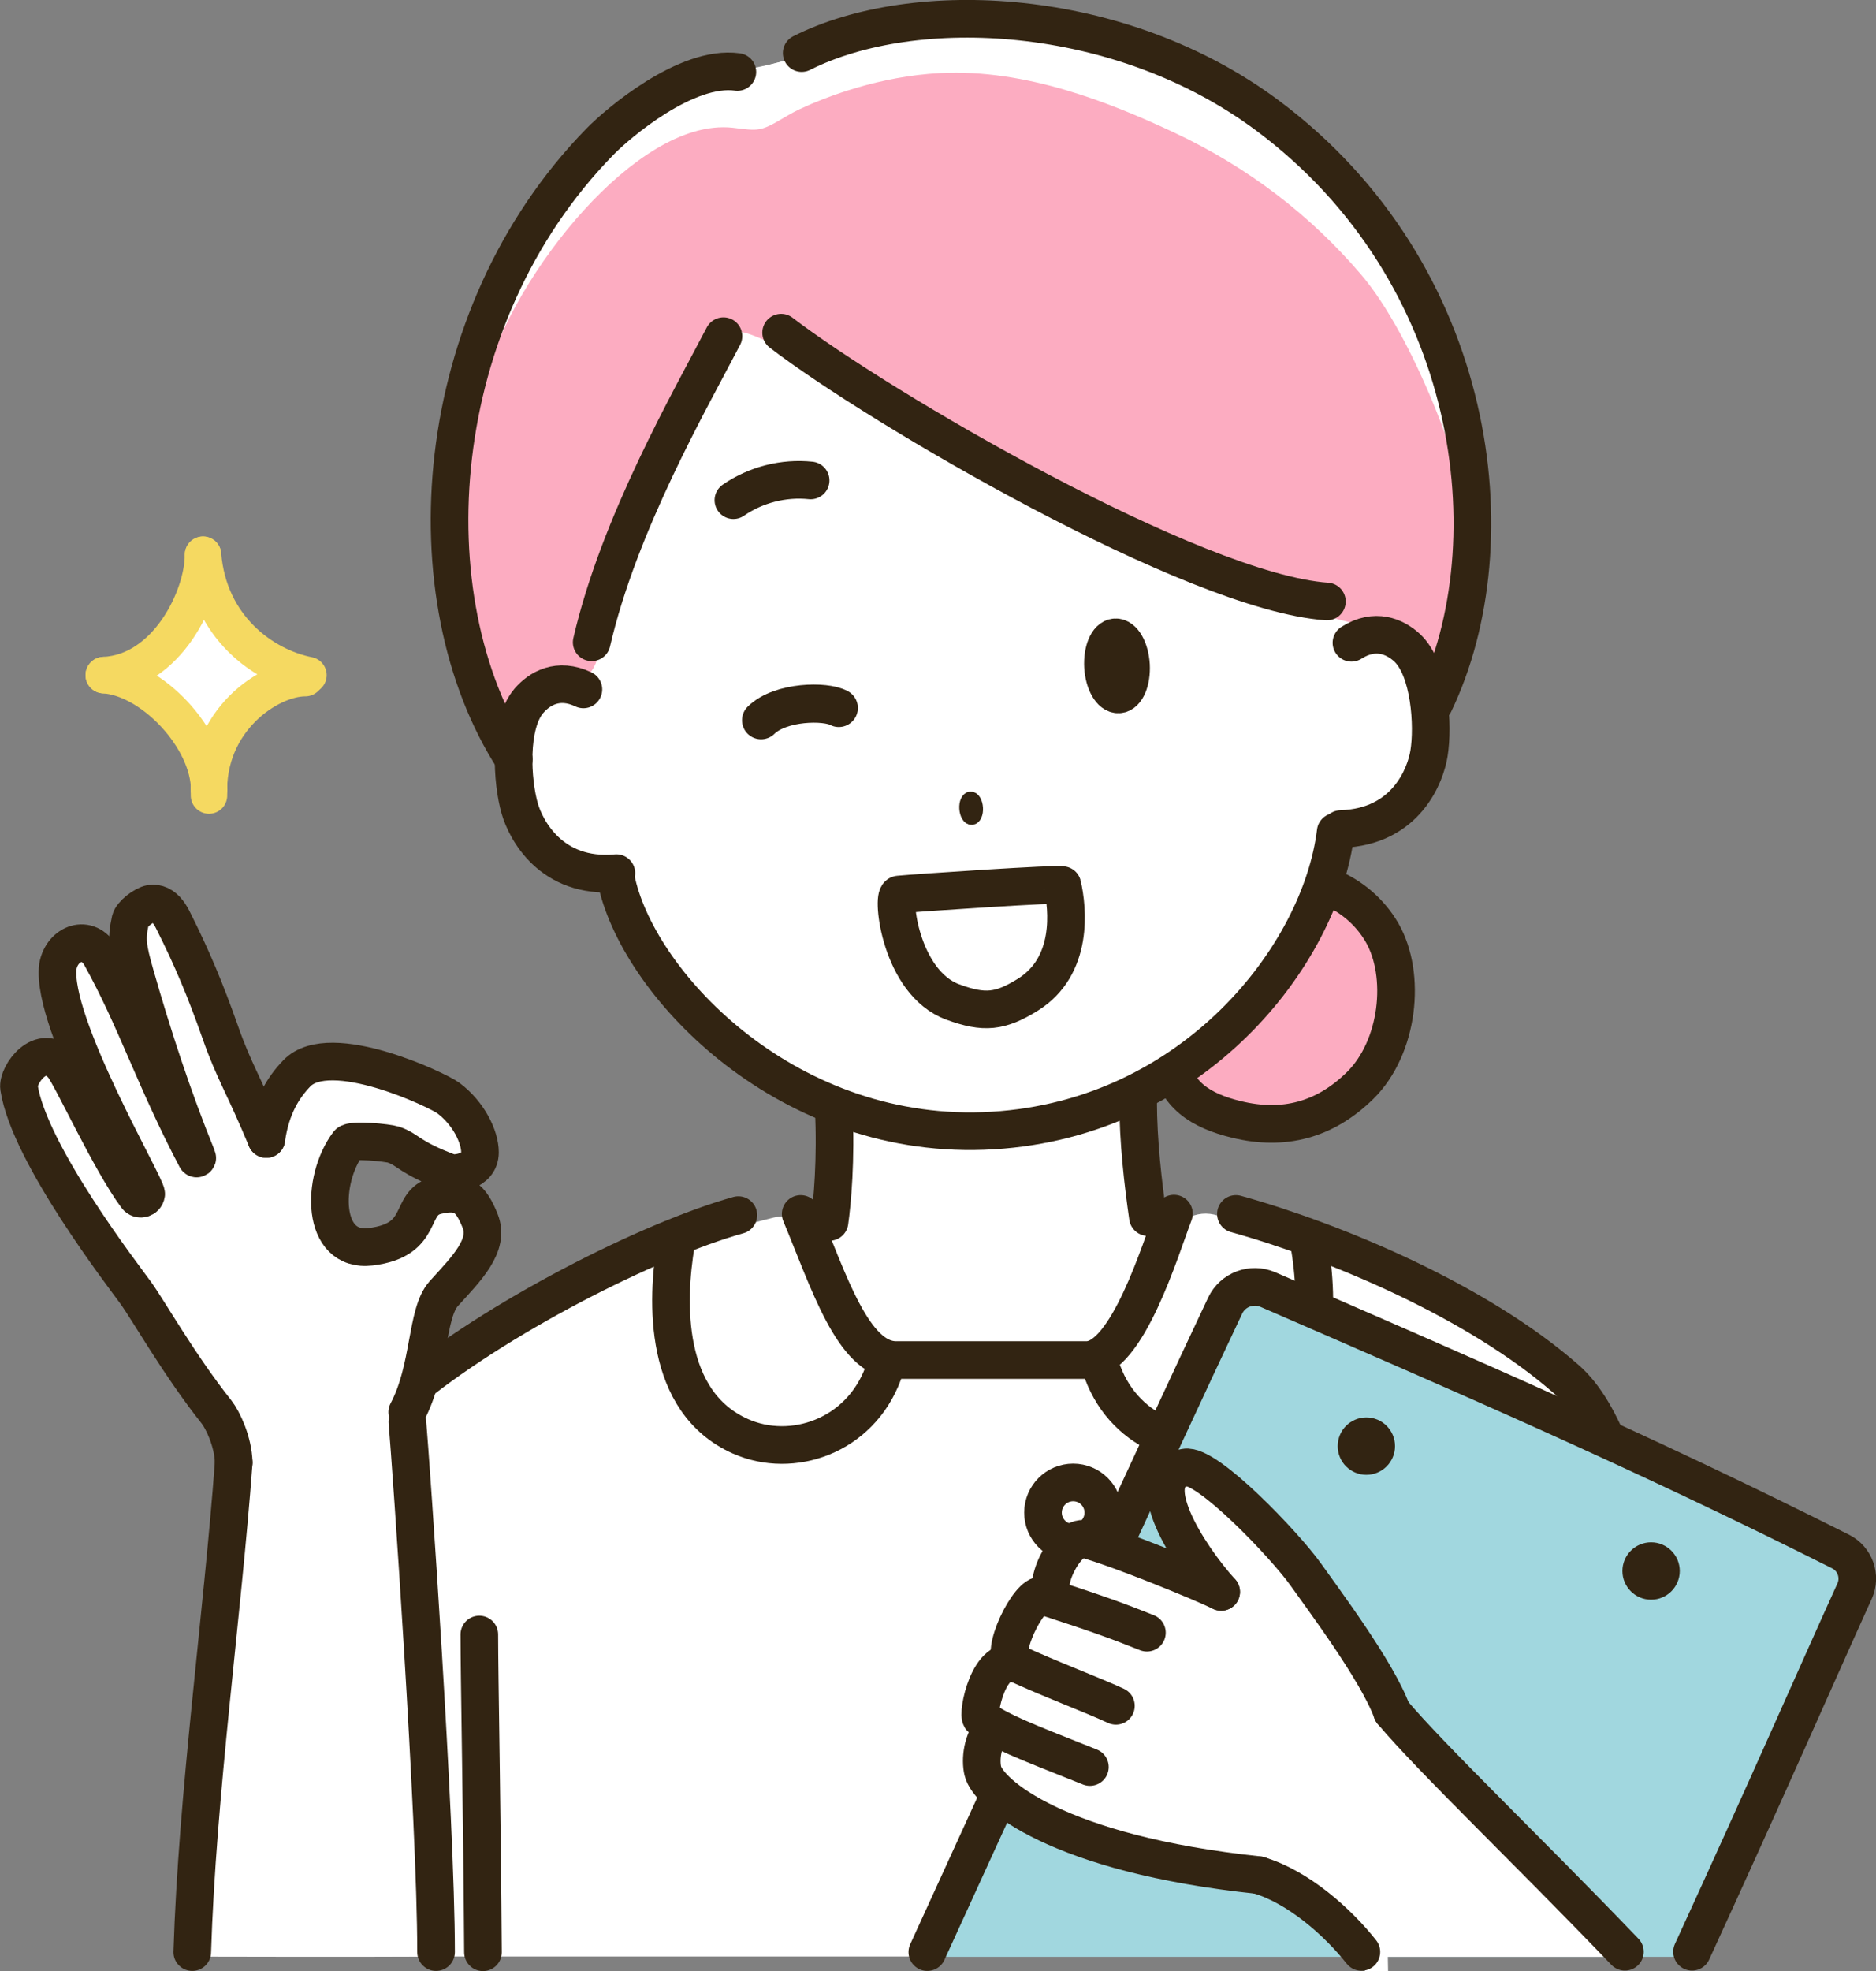
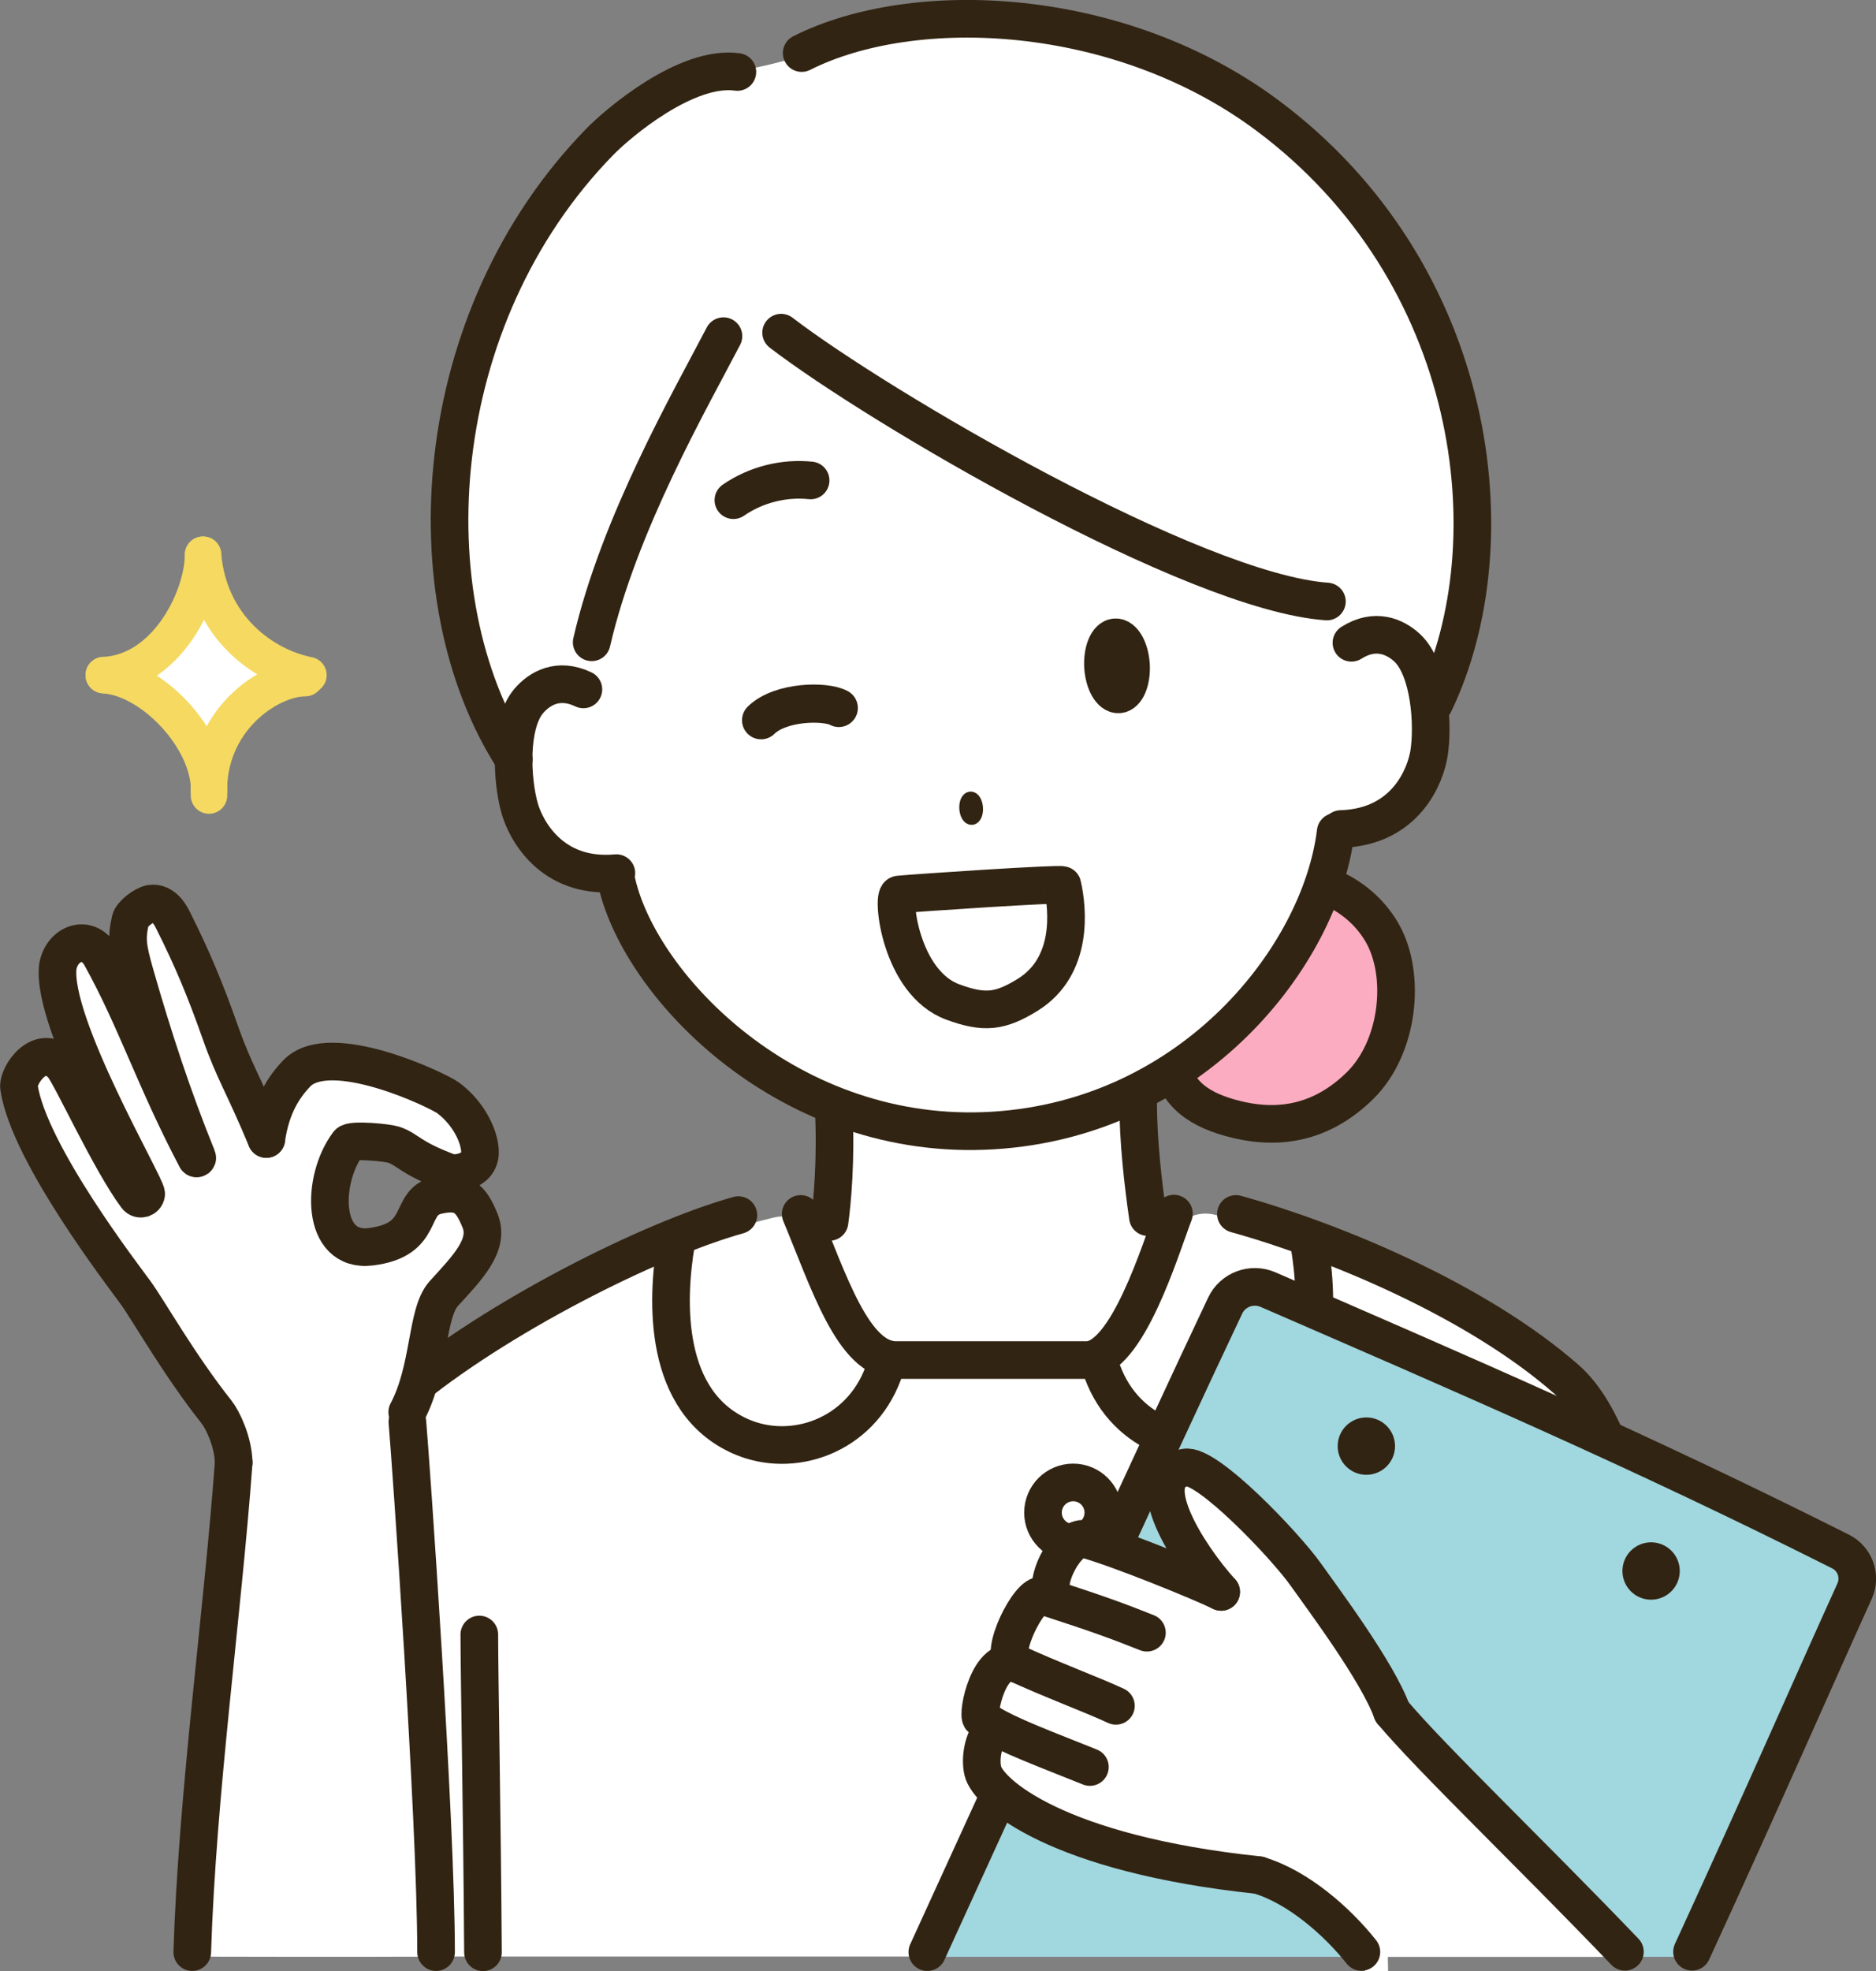
<svg xmlns="http://www.w3.org/2000/svg" id="_レイヤー_2" data-name="レイヤー 2" viewBox="0 0 113.19 118.85">
  <rect x="0" y="0" width="113.19" height="118.85" fill="#808080" stroke="none" />
  <defs>
    <style>
      .cls-1, .cls-2, .cls-3, .cls-4, .cls-5, .cls-6, .cls-7, .cls-8, .cls-9, .cls-10, .cls-11 {
        stroke-linecap: round;
        stroke-miterlimit: 10;
      }

      .cls-1, .cls-2, .cls-4, .cls-11 {
        fill: #fff;
      }

      .cls-1, .cls-2, .cls-11 {
        stroke: #fff;
      }

      .cls-1, .cls-5 {
        stroke-width: 2.2px;
      }

      .cls-2, .cls-4, .cls-7, .cls-9, .cls-10 {
        stroke-width: 2.27px;
      }

      .cls-3 {
        stroke-width: .82px;
      }

      .cls-3, .cls-4, .cls-6, .cls-8, .cls-9 {
        stroke: #322412;
      }

      .cls-3, .cls-5, .cls-8, .cls-9 {
        fill: none;
      }

      .cls-5 {
        stroke: #f5d961;
      }

      .cls-6 {
        fill: #322412;
        stroke-width: 1.32px;
      }

      .cls-7 {
        fill: #fcacc1;
        stroke: #fcacc1;
      }

      .cls-8 {
        stroke-width: 2.3px;
      }

      .cls-10 {
        fill: #a1d7df;
        stroke: #a1d7df;
      }

      .cls-11 {
        stroke-width: 1.66px;
      }
    </style>
  </defs>
  <g id="step2">
    <g>
      <g>
        <g>
          <path class="cls-7" d="M75.98,55.78c.11-.28.48-.74.67-.97.13-.16.3-.28.49-.38,1.55-.83,3.42-.31,4.51,1.08,1.08,1.38,1.89,2.96,1.85,4.72-.01.56-.4,1.62-.56,2.16-.36,1.23-1.18,2.76-2.3,3.37-1.13.6-2.56,1.27-3.83,1.34-1.18.07-2.76-.38-3.84-.88-.85-.39-1.53-1.83-1.71-2.82-.17-.96.67-1.97,1.32-2.58,1.62-1.53,2.56-2.96,3.41-5.04Z" />
          <path class="cls-9" d="M76.69,53.45c2.09-.98,5.22.23,6.7,2.79,1.47,2.56,1.01,6.92-1.33,9.22-2.11,2.07-4.59,2.74-7.46,2.04-2.15-.52-3.73-1.5-4-3.69" />
        </g>
        <path class="cls-2" d="M74.06,6.98c-11.48-5.55-18.27-4.76-23.15-3.13-1.45.48-1.53.46-3.8,1.05-2.47.63-9.53,3.16-12.48,6.26-3.85,4.04-4.63,9.03-6.33,14.35-.9,2.83-.27,7.03.3,9.94.81,4.18,1.37,4.19,2.77,10.41,1.95,8.69,6.18,4.29,6.61,6.39.82,4.01,3.94,7.22,6.21,9.2,2.12,1.85,4.31,3.07,7.08,4.23,0,0,1.16,8.83-.91,9.29-.3.07,2.54,5.9,3.74,5.8,2.7-.21,9.06.57,11.63-.03,2.13-.5,2.81-5.05,3.54-6.44-1.75-.71-1.63-7.81-1.79-8.96,3.94-2.28,4.8-2.64,8.6-7.27,1.68-2.04,2.86-5.08,3.22-7.71.31-2.23,5.71-.96,5.7-5.54-.03-6.78,4.94-10.06,1.13-23.87-1.09-3.94-8.39-12.2-12.07-13.98Z" />
        <path class="cls-2" d="M74.06,6.98c-11.48-5.55-18.27-4.76-23.15-3.13-1.45.48-1.53.46-3.8,1.05-2.47.63-6.69.97-9.64,4.06-3.85,4.04-7.47,11.23-9.17,16.55-.9,2.83-.27,7.03.3,9.94.81,4.18,7.76-19.07,17.08-20.97,8.73-1.78,44.25,20.3,40.44,6.48-1.09-3.94-8.39-12.2-12.07-13.98Z" />
-         <path class="cls-7" d="M30.18,23.54c1.96-6.81,9.12-15.24,13.91-14.71.63.07,1.28.19,1.9.08,1-.17,1.82-.87,2.74-1.3,1.54-.72,4.59-1.89,8.05-2.07,4.87-.25,9.76,1.69,13.56,3.47,4.36,2.04,7.98,4.85,10.9,8.26,2.98,3.47,6.09,11.64,6.19,14.37.08,2.21-.73,9.08-1.91,7.9-.88-.87-2.57-2.82-3.77-3.11-13.92-3.35-34.69-18.18-37.29-17.54-2.45.6-6.5,10.5-9.53,20.57-.44,1.45-3.36,1.78-4.72,2.93-.44.38-1.39-3.16-1.73-8.78-.14-2.3,1.05-7.85,1.69-10.06Z" />
        <path class="cls-9" d="M67.29,38.43c-.46.03-.79.82-.74,1.77.06.95.48,1.7.95,1.67.46-.03.79-.82.74-1.77-.06-.95-.48-1.7-.95-1.67Z" />
        <path class="cls-3" d="M58.56,48.14c-.17.01-.29.28-.27.61.02.33.17.59.34.58.17-.01.29-.28.27-.61-.02-.33-.17-.59-.34-.58Z" />
        <path class="cls-9" d="M81.54,38.76c1.43-.91,2.63-.37,3.35.29,1.4,1.29,1.6,4.72,1.33,6.38-.2,1.26-1.34,4.44-5.32,4.56" />
        <path class="cls-9" d="M35.2,41.57c-1.53-.73-2.65-.05-3.29.69-1.24,1.45-1.02,4.88-.55,6.5.35,1.22,1.86,4.25,5.83,3.89" />
        <path class="cls-9" d="M48.91,28.97c-1.63-.17-3.31.26-4.66,1.19" />
        <path class="cls-9" d="M50.3,66.8c.16,3.1-.09,5.77-.25,6.88" />
        <path class="cls-9" d="M68.67,66.42c0,2.38.3,4.97.59,6.97" />
        <g>
          <path class="cls-9" d="M48.37,3.2c6.79-3.42,19.19-2.88,28.11,3.77,12.68,9.45,14.75,25.7,10.05,35.46" />
          <path class="cls-9" d="M44.49,4.34c-3.07-.43-7.2,3.08-8.3,4.21-10.35,10.59-11.49,27.49-5.19,37.24" />
        </g>
        <path class="cls-9" d="M37.22,53.24c1.45,6.29,10.42,15.67,22.68,14.93,12.1-.73,19.78-10.54,20.69-18.01" />
        <path class="cls-9" d="M47.13,20.06c5.84,4.48,24.9,15.65,32.93,16.21" />
        <path class="cls-9" d="M43.65,20.27c-2,3.84-6.3,11.3-7.95,18.46" />
        <path class="cls-4" d="M54.23,53.94c-.45.05.09,5.32,3.26,6.48,1.9.7,2.86.59,4.51-.43,2.8-1.73,2.42-5.22,2.1-6.62-.03-.12-8.89.47-9.88.57Z" />
        <path class="cls-8" d="M45.92,43.43c1.17-1.15,3.9-1.18,4.69-.74" />
      </g>
      <g>
-         <path class="cls-2" d="M94.63,84.09c-5.89-4.77-17.22-8.23-21.5-9.71-2.71-.94-4.63,8.32-6.6,8.38-1.96.06-11.18.21-13.28.07-2.72-.17-3.52-8.99-6.3-8.31-4.41,1.08-9.7,3.07-12.28,4.39-4.33,2.21-6.87,3.18-10.08,6.83-1.25,1.41-4.86,4.73-5.3,5.84-.33.83,3.98,22.91,3.98,25.26h77.42c-1.4-13.41-2.81-30.13-6.06-32.76Z" />
+         <path class="cls-2" d="M94.63,84.09c-5.89-4.77-17.22-8.23-21.5-9.71-2.71-.94-4.63,8.32-6.6,8.38-1.96.06-11.18.21-13.28.07-2.72-.17-3.52-8.99-6.3-8.31-4.41,1.08-9.7,3.07-12.28,4.39-4.33,2.21-6.87,3.18-10.08,6.83-1.25,1.41-4.86,4.73-5.3,5.84-.33.83,3.98,22.91,3.98,25.26h77.42c-1.4-13.41-2.81-30.13-6.06-32.76" />
        <path class="cls-9" d="M91.74,98.56c0,2.69-.21,9.15-.34,17.27" />
        <path class="cls-9" d="M74.57,73.2c6.04,1.68,14.6,5.28,19.94,9.97,4.52,3.97,5.64,17.67,7.53,30.99" />
        <path class="cls-9" d="M28.92,98.56c0,2.47.17,11,.22,19.16" />
        <path class="cls-9" d="M70.97,115.83c-.03-4.99-.26-25-.29-25.36" />
        <path class="cls-9" d="M78.99,74.97c.59,3.49.82,9.49-3.86,11.57-3.11,1.38-7.19,0-8.6-3.78" />
        <path class="cls-9" d="M40.79,74.97c-.59,3.49-.78,9.57,3.89,11.64,3.11,1.38,7.19,0,8.6-3.78" />
        <path class="cls-9" d="M48.31,73.2c1.67,3.99,3.16,8.81,5.75,8.81h11.5c2.45,0,4.45-6.68,5.27-8.83" />
        <path class="cls-9" d="M44.55,73.27c-5.31,1.48-14.68,6.2-20.19,10.82" />
        <circle class="cls-9" cx="64.75" cy="91.21" r="1.82" />
        <path class="cls-9" d="M75.91,106.81c1.78,0,7.06.05,9.92-.02" />
      </g>
      <g>
        <path class="cls-2" d="M22.77,84.75c2.41,11.38,1.72,20.5,2.67,32.1-4.09.02-12.59,0-12.59,0,0,0,1.57-29.81,2.45-30.84,1.19-1.38,5.8-1.22,7.46-1.26Z" />
        <path class="cls-1" d="M27.76,72.66c-.27-.19-.64-.14-.94,0-.87.4-1.32,1.35-1.95,2.07-.97,1.1-2.51,1.68-3.96,1.49-.58-.08-1.17-.28-1.58-.7-.53-.55-.67-1.36-.72-2.12-.05-.87,0-1.75.13-2.61.14-.89.41-1.82,1.07-2.44.9-.86,2.34-.93,3.53-.55,1.19.38,2.22,1.12,3.31,1.75.32.19.74.36,1.05.15.44-.31.15-1-.2-1.41-1.21-1.45-2.76-2.69-4.58-3.22-1.82-.53-3.92-.28-5.37.94-1.03.86-1.65,2.11-2.25,3.32-.69-.91-1.12-1.98-1.54-3.04-.75-1.89-1.06-3.67-1.81-5.55-.53-1.33-.9-2.89-1.65-4.12-.12-.2-.61-1.02-.82-1.1-.56-.19-.52,1.33-.55,1.92-.03.59-.54,1.74-1.1,1.92-.59.2-2.12-1.61-2.74-1.65-.51-.03-.67.62-.82,1.1-.15.48.39,1.49.46,2,.12.92.24,1.84.35,2.75.03.23.06.47-.03.68-.16.38-.63.51-1.04.52-.41,0-.84-.05-1.21.13.65,4.08,1.3,4.54,2.29,6.55.89,1.8,2.31,3.14,3.2,4.95.94,1.9,2.28,3.57,3.62,5.22.71.87,1.41,1.74,2.12,2.61.46.57,1.25,2.05,1.95,2.29.68.23,2.09-.29,2.8-.4,1.07-.17,2.14-.34,3.21-.5.57-.09,1.16-.19,1.59-.57.55-.49.67-1.29.73-2.02.17-2.1.21-4.38,1.5-6.06.44-.58,1.02-1.04,1.49-1.6.47-.55.85-1.25.8-1.97-.02-.27-.11-.56-.34-.72Z" />
        <path class="cls-9" d="M14.1,88.19c-.68,9.23-2.2,19.97-2.5,29.52" />
        <path class="cls-9" d="M24.58,85.74c.2,2.28,1.73,23.97,1.73,31.97" />
        <g>
          <path class="cls-9" d="M16.07,68.68c.27-1.92,1.02-3.11,1.84-3.96,2.01-2.08,8.53,1.03,9.14,1.49,1.23.92,1.91,2.34,1.91,3.27,0,1.23-1.58,1.33-1.84,1.23-2.46-.92-2.46-1.38-3.38-1.69-.33-.11-2.52-.34-2.73-.07-1.65,2.2-1.65,6.59,1.35,6.23,3.38-.41,2.22-2.66,3.99-3.09,1.54-.37,2.07.16,2.62,1.53.59,1.48-.81,2.86-2.2,4.39-1.07,1.19-.81,4.53-2.2,7.14" />
          <path class="cls-9" d="M14.1,88.19c-.03-1.26-.66-2.57-1.03-3.04-2.27-2.86-4.1-6.12-4.9-7.22-.68-.94-6.41-8.35-7.02-12.34-.12-.76,1.34-2.84,2.64-1.33.52.61,2.87,5.78,4.45,7.89.17.23.54.14.58-.15.06-.44-5.75-10.3-5.33-13.72.25-1.42,1.83-2,2.6-.62,2.12,3.82,3.22,7.37,5.75,12.18.02.04.08,0,.06-.04-1.46-3.58-2.68-7.31-3.74-11.02-.46-1.62-.55-2.15-.29-3.3.08-.34.79-.91,1.23-.99.18-.03.37,0,.54.08.4.19.64.59.83.98,1.12,2.23,1.91,4.11,2.83,6.72.83,2.36,1.4,3.12,2.77,6.41" />
        </g>
      </g>
      <g>
        <path class="cls-11" d="M12.5,36.24c-.62,1.04-3.32,3.74-4.15,4.36-.13.1,2.65,2.51,3.61,3.89.23.33.73,1.7.75,1.3.21-3.74,2.79-4.68,4.36-5.19-.67-.55-2.2-1.08-2.94-1.54-.89-.54-1.14-1.9-1.63-2.82Z" />
        <path class="cls-5" d="M12.25,33.45c0,2.54-2.18,7.08-5.99,7.26" />
        <path class="cls-5" d="M12.25,33.45c.36,4.36,3.63,6.72,6.36,7.26" />
        <path class="cls-5" d="M6.26,40.71c2.91.18,6.34,3.81,6.36,6.9" />
        <path class="cls-5" d="M12.61,47.97c-.18-4.54,3.63-7.08,5.81-7.08" />
      </g>
      <g>
        <g>
          <path class="cls-10" d="M110.66,96.4c-4.93,10.86-5.68,12.61-9.29,20.46h-43.55s10.32-24.65,16.32-37.33c.46-.97,1.6-1.39,2.58-.97,11.65,5.06,20.86,9.31,33.1,15.46.87.44,1.24,1.49.84,2.38Z" />
          <path class="cls-9" d="M55.95,117.71c5.65-12.37,14.03-30.67,17.97-38.98.46-.97,1.6-1.39,2.58-.97,11.65,5.06,22.32,9.65,34.56,15.8.87.44,1.24,1.49.84,2.38-2.32,5.1-5.27,11.88-9.81,21.75" />
          <circle class="cls-6" cx="82.44" cy="87.2" r="1.07" />
          <circle class="cls-6" cx="99.62" cy="94.73" r="1.07" />
        </g>
        <path class="cls-2" d="M71.95,89.98c2.74.93,5.25,5.8,6.46,6.93,1.35,1.26,3.12,4.75,4.38,6.1.35.38-3.89,6.96-4.86,10.08-.77-.71-13.19-3.91-13.52-4.16-.7-.52-4.56-1.87-4.53-2.79.19-5.12,2.4-6.03,2.11-6.76-.08-.2,3.48-5.57,3.73-5.53,2.1.28,8.35,3.62,8.92,3.33.86-.44-3.86-7.59-2.69-7.19Z" />
        <path class="cls-2" d="M82.58,116.86c5.77,0,13.09,0,13.09,0,0,0-12.05-13.02-12.29-13.15-.16-.09-5.45,5.31-5.26,8.83,0,0,3.48,2.53,4.46,4.33Z" />
        <path class="cls-9" d="M98.04,117.69c-5.86-6.11-11.64-11.61-14.05-14.47" />
        <path class="cls-9" d="M75.96,113.08c2.37.7,4.76,2.82,6.18,4.62" />
        <g>
          <path class="cls-9" d="M73.68,95.99c-1.2-.59-6.16-2.62-8.21-3.18-1.14-.31-2.8,3.1-1.74,3.55" />
          <path class="cls-9" d="M69.2,98.45c-1.77-.7-2.74-1.07-6.32-2.23-.76-.25-2.67,3.58-1.71,4.02,2.3,1.06,4.6,1.9,6.16,2.62" />
          <path class="cls-9" d="M61.39,100.35c-1.74-.75-2.46,3.09-2.19,3.26,1.27.84,2.32,1.26,6.56,2.94" />
          <path class="cls-9" d="M59.96,104.16c-.71.77-.82,1.96-.66,2.63.32,1.34,4.46,5,16.66,6.28" />
          <path class="cls-9" d="M73.68,95.99c-2.03-2.24-5.01-6.95-2.17-7.5,1.31-.26,6.04,4.71,7.28,6.46,1,1.42,4.32,5.83,5.2,8.27" />
        </g>
      </g>
    </g>
  </g>
</svg>